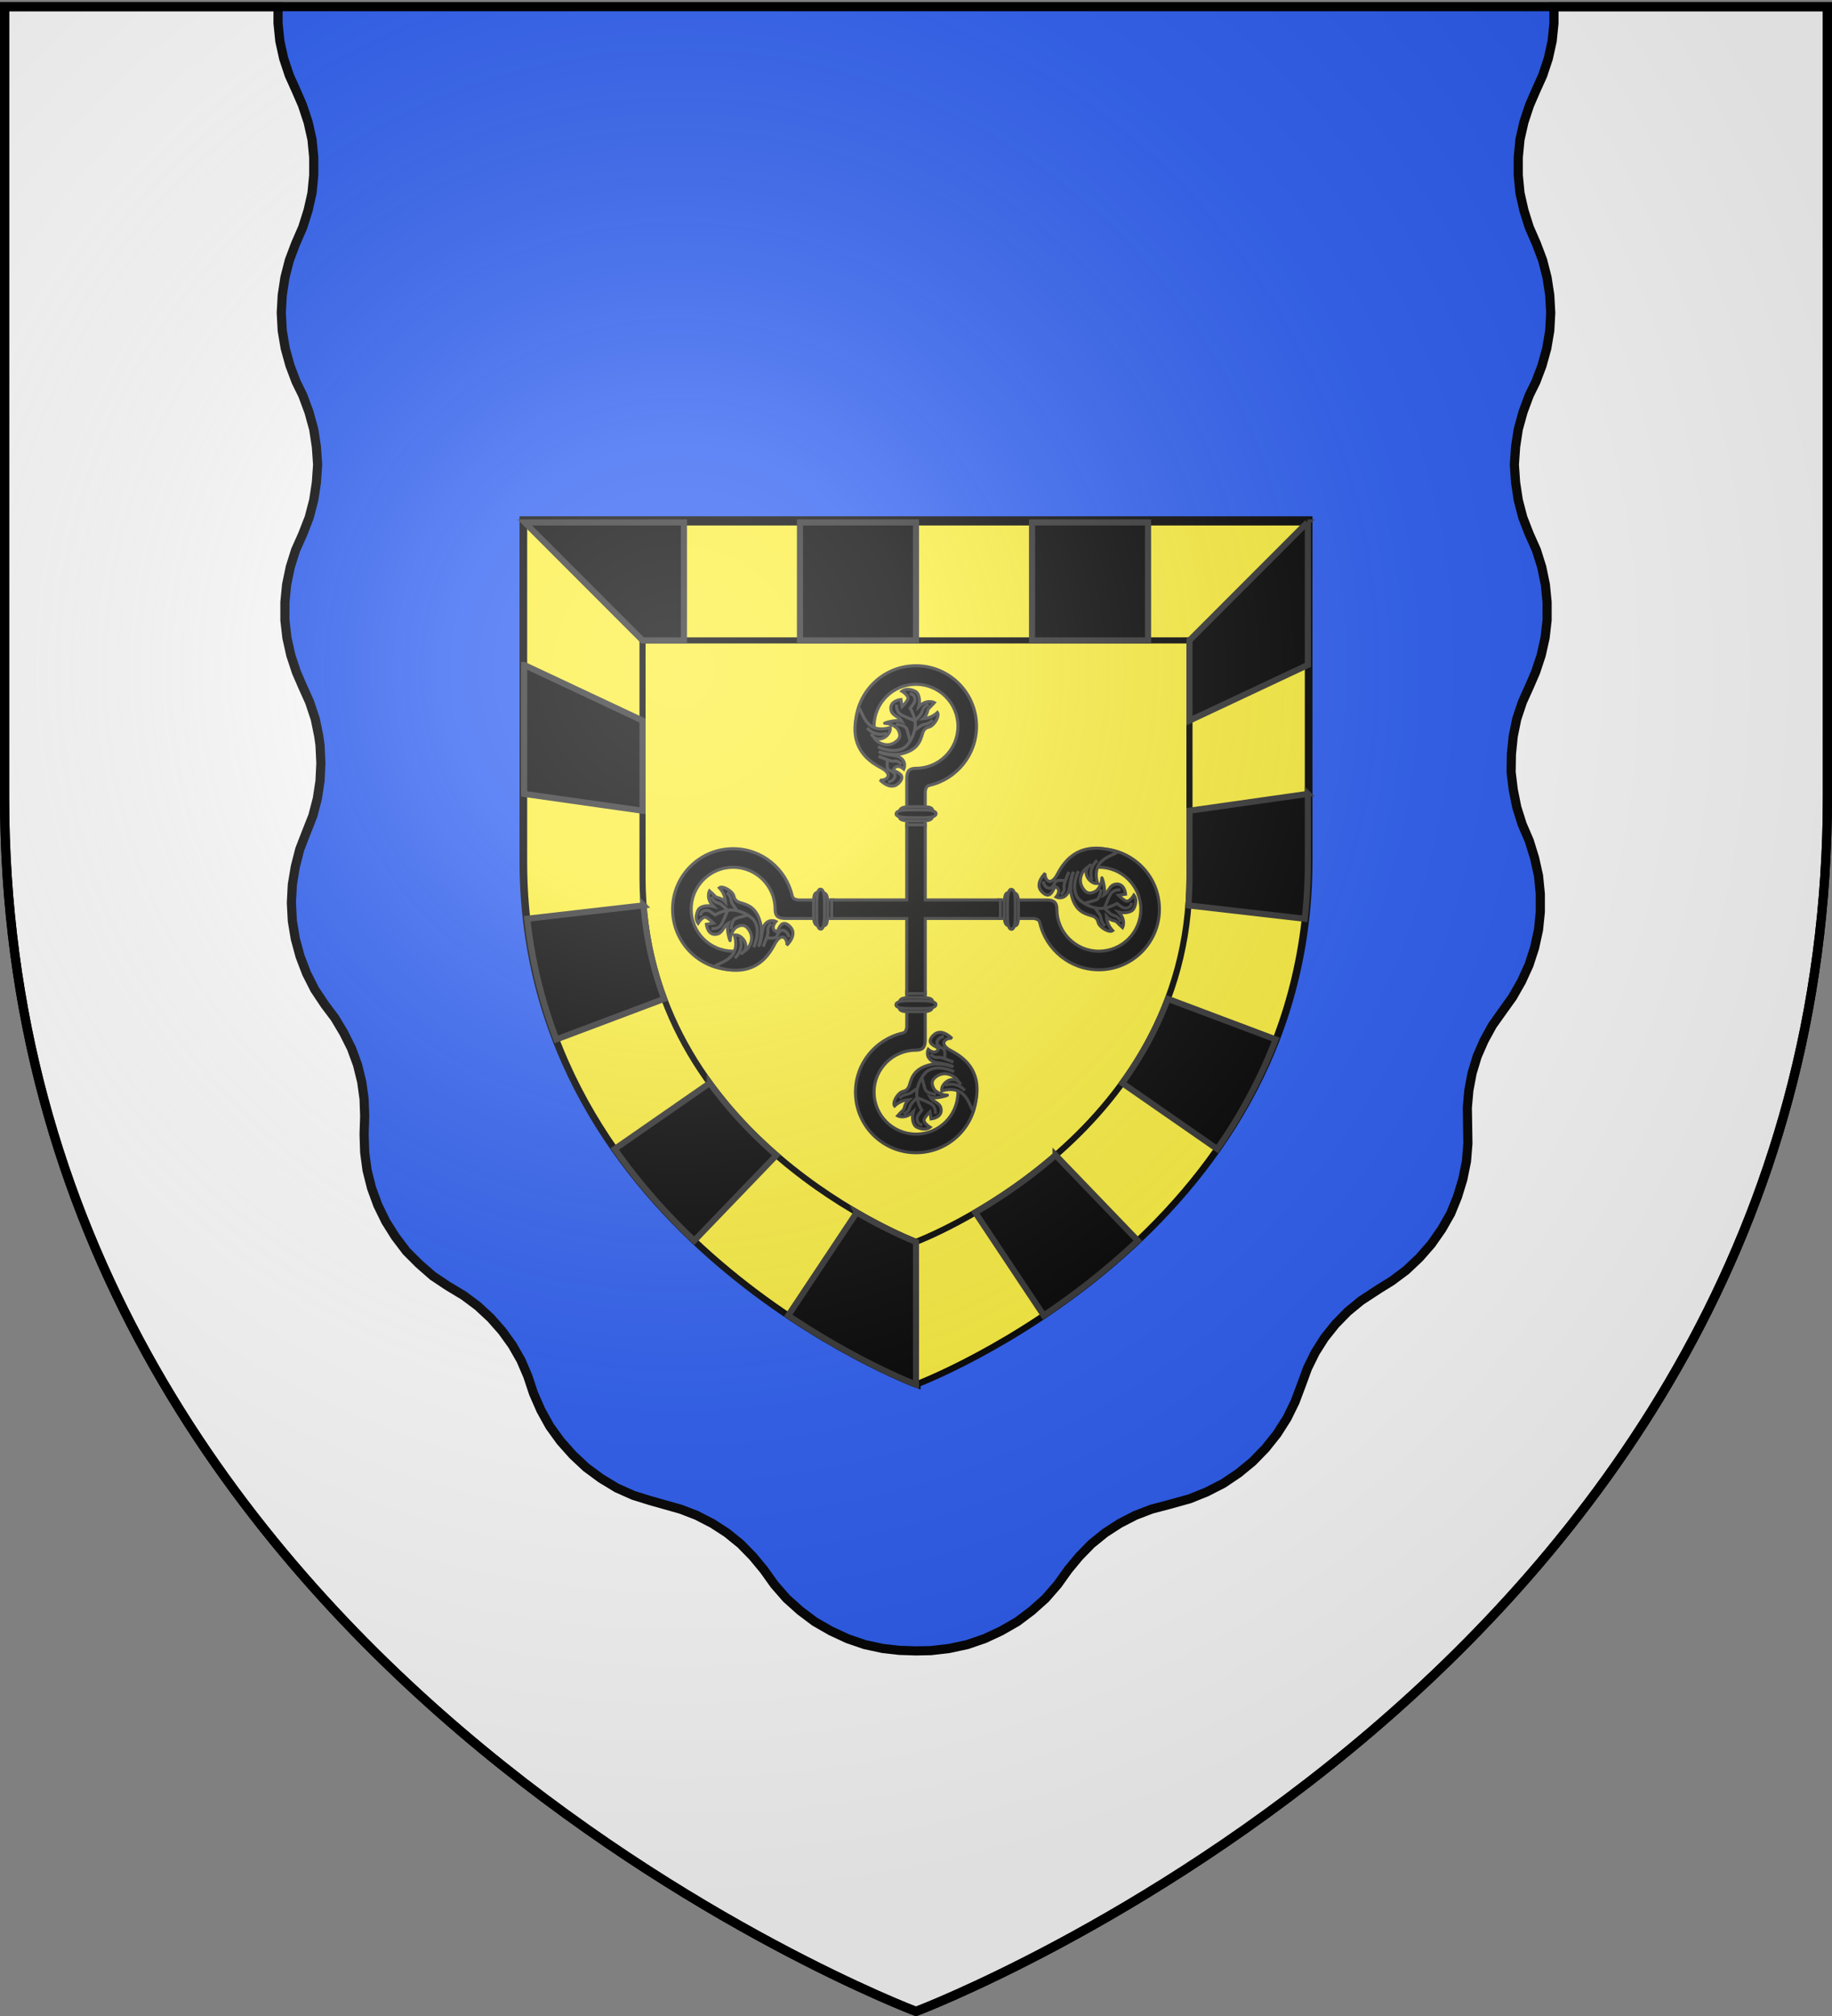
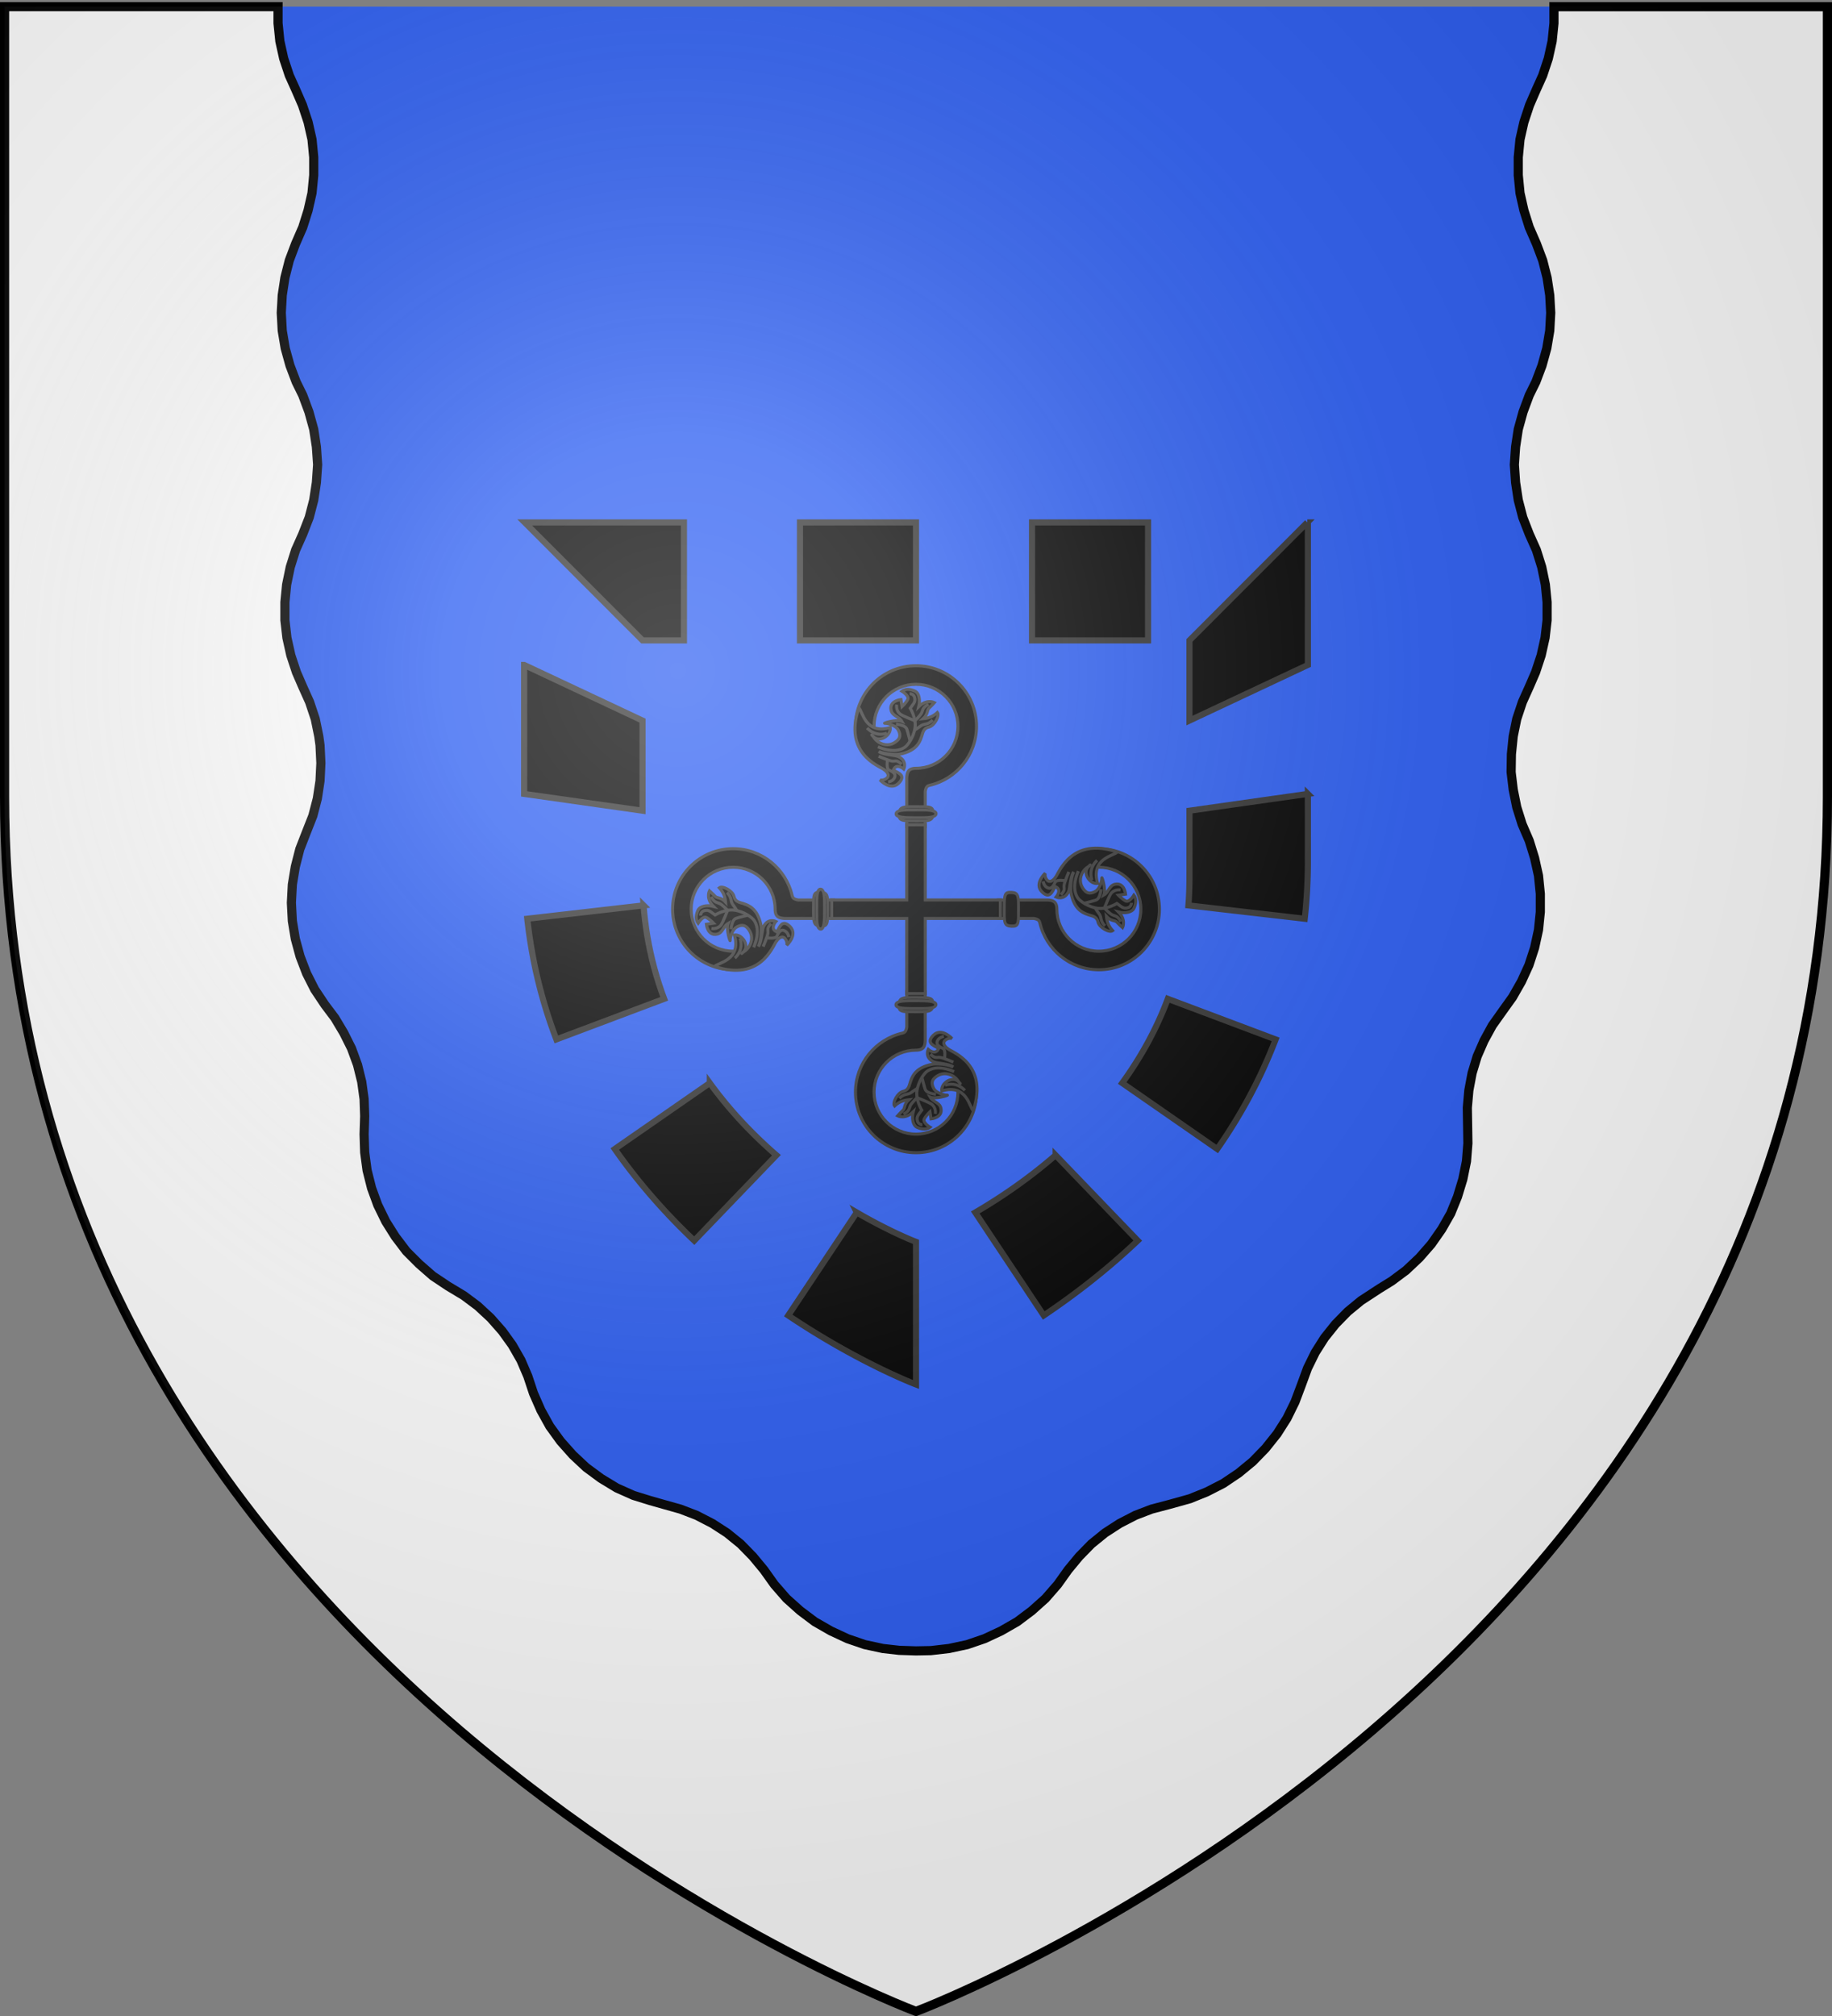
<svg xmlns="http://www.w3.org/2000/svg" xmlns:xlink="http://www.w3.org/1999/xlink" height="660" width="600" version="1.0">
  <rect width="100%" height="100%" fill="#808080" stroke="none" />
  <defs>
    <linearGradient id="b">
      <stop style="stop-color:white;stop-opacity:.314" offset="0" />
      <stop offset=".19" style="stop-color:white;stop-opacity:.251" />
      <stop style="stop-color:#6b6b6b;stop-opacity:.125" offset=".6" />
      <stop style="stop-color:black;stop-opacity:.125" offset="1" />
    </linearGradient>
    <linearGradient id="a">
      <stop offset="0" style="stop-color:#fd0000;stop-opacity:1" />
      <stop style="stop-color:#e77275;stop-opacity:.659" offset=".5" />
      <stop style="stop-color:black;stop-opacity:.323" offset="1" />
    </linearGradient>
    <linearGradient id="c">
      <stop offset="0" style="stop-color:#fff;stop-opacity:1" />
      <stop offset="1" style="stop-color:#fff;stop-opacity:1" />
    </linearGradient>
    <radialGradient xlink:href="#b" id="d" gradientUnits="userSpaceOnUse" gradientTransform="matrix(1.353 0 0 1.349 -77.63 -85.747)" cx="221.445" cy="226.331" fx="221.445" fy="226.331" r="300" />
  </defs>
  <g style="display:inline">
    <path style="fill:#2b5df2;fill-opacity:1;fill-rule:evenodd;stroke:none;stroke-width:1px;stroke-linecap:butt;stroke-linejoin:miter;stroke-opacity:1" d="M300 658.5s298.5-112.32 298.5-397.772V2.176H1.5v258.552C1.5 546.18 300 658.5 300 658.5z" />
    <g style="display:inline">
-       <path style="fill:#fcef3c;fill-opacity:1;fill-rule:evenodd;stroke:#000;stroke-width:3;stroke-linecap:butt;stroke-linejoin:miter;stroke-miterlimit:4;stroke-dasharray:none;stroke-opacity:1" d="M303.235 454.5S431.59 406.203 431.59 283.458V172.281H174.88v111.177c0 122.745 128.355 171.042 128.355 171.042z" transform="translate(-3.235 -1.75)" />
-     </g>
-     <path style="fill:#fcef3c;fill-opacity:1;fill-rule:evenodd;stroke:#000;stroke-width:2;stroke-linecap:butt;stroke-linejoin:miter;stroke-opacity:1;stroke-miterlimit:4;stroke-dasharray:none" d="M171.656 171.031V282.22C171.656 404.963 300 453.25 300 453.25s128.344-48.287 128.344-171.031V171.03H171.656zm38.781 38.625h179.125v77.563c0 85.635-89.562 119.344-89.562 119.344s-89.563-33.709-89.563-119.344v-77.563z" />
+       </g>
    <path style="fill:#000;fill-opacity:1;fill-rule:evenodd;stroke:#313131;stroke-opacity:1;stroke-width:2;stroke-miterlimit:4;stroke-dasharray:none" d="m171.844 171.031 38.594 38.625H224v-38.625h-52.156zm90.156 0v38.625h38v-38.625h-38zm76 0v38.625h38v-38.625h-38zm90.156 0-38.594 38.625v26.25l38.782-18.219v-46.656h-.188zm-256.5 46.656v42.22l38.781 5.5v-29.5l-38.78-18.22zm256.688 42.22-38.781 5.5v21.812c0 3.136-.113 6.19-.344 9.187l38.094 4.375a169.38 169.38 0 0 0 1.03-18.562v-22.313zm-217.563 36.5-38.094 4.374c1.573 14.281 4.908 27.421 9.532 39.5L217.53 327c-3.475-9.276-5.89-19.47-6.75-30.594zM382.47 327c-3.852 10.283-9.035 19.431-14.938 27.563l31.125 21.593c7.482-10.705 14.066-22.659 19.125-35.875L382.47 327zm-150 27.563-31.125 21.593c7.932 11.35 16.864 21.32 26.031 30l26.906-27.969c-7.604-6.6-15.158-14.458-21.812-23.625zm113.25 23.625c-9.26 8.038-18.53 14.224-26.313 18.75l22.438 33.718c9.832-6.603 20.447-14.715 30.781-24.5l-26.906-27.969zm-65.125 18.75-22.438 33.718C281.286 446.19 300 453.25 300 453.25v-46.688s-8.111-3.058-19.406-9.625z" />
    <path d="M17.408 567.215c.035 0 .07 0 0 0z" style="fill:#feed01;fill-opacity:1;fill-rule:evenodd;stroke:none;stroke-width:1px;stroke-linecap:butt;stroke-linejoin:miter;stroke-opacity:1" />
    <path d="M1.5 2.187v258.531C1.5 546.17 300 658.5 300 658.5s298.5-112.33 298.5-397.782V2.188h-89.563v5.437l-.593 5.843-1.25 5.657-1.844 5.562-2.156 4.781-2.156 4.97L499.094 40l-1.281 5.656-.563 5.844v5.843l.563 5.844 1.28 5.656 1.75 5.563 2.344 5.375 2.063 5.469 1.438 5.656.875 5.75.312 5.75-.313 5.844-.968 5.75-1.563 5.656-2.031 5.375-2.156 4.375-2.031 5.469-1.563 5.656-.875 5.75-.406 5.844.406 5.843.875 5.75 1.469 5.657 2.125 5.468 2.344 5.25 1.75 5.563 1.187 5.75.563 5.75v5.875l-.657 5.75-1.281 5.75-1.844 5.562-2.062 4.75-2.25 5-1.844 5.532-1.156 5.656-.594 5.875-.094 5.844.688 5.75 1.156 5.75 1.75 5.562 2.344 5.438 1.75 5.656 1.281 5.781.594 5.938v5.937l-.594 5.844-1.281 5.875-1.844 5.656-2.438 5.344-2.937 5.156-3.094 4.313-3.531 4.968-2.719 4.97-2.25 5.155-1.656 5.47-1.063 5.655-.5 5.657.094 5.75.094 5.937-.469 5.875-1.187 5.844-1.75 5.75-2.219 5.469-2.938 5.156-3.406 4.875-3.906 4.469-4.375 4.125-4.688 3.5-4.093 2.531-5.969 3.906-4.375 3.594-4 4.094-3.594 4.5-3.031 4.781-2.531 5.156-1.969 5.375-2.125 5.656-2.625 5.344-3.219 5.063-3.812 4.781-4.188 4.312-4.594 3.782-5.062 3.406-5.375 2.75-5.563 2.25-6.625 1.844-5.937 1.562-5.281 2.031-5.156 2.657-4.782 3.093-4.469 3.625-4 4.094-3.625 4.375-3.406 4.781-4 4.594-4.469 4-4.78 3.594-5.282 3.031-5.438 2.531-5.656 1.938-5.969 1.281-5.937.688-4.875.093-5.48-.18-5.332-.6-5.97-1.282-5.656-1.938-5.437-2.53-5.281-3.032-4.781-3.594-4.47-4-4-4.594-3.405-4.78-3.625-4.376-4-4.094-4.47-3.625-4.78-3.093-5.157-2.657-5.281-2.03-5.563-1.563-4.386-1.245-5.457-1.693-5.469-2.437-5.156-3.125-4.875-3.594-4.375-4.094-4-4.5-3.531-4.875-2.907-5.25-2.437-5.562-1.844-5.563-2.25-5.25-2.844-4.969-3.312-4.593-3.781-4.282-4.22-3.906-4.562-3.406-5.187-3.125-4.969-3.313-4.469-3.906-4.187-4.187-3.625-4.782-3.125-4.968-2.625-5.375-2.031-5.563-1.47-5.844-.78-5.843-.188-5.938.188-5.875-.188-5.625-.781-5.656-1.375-5.563-1.969-5.375-2.531-5.062-2.906-4.875-3.313-4.406-3.313-4.969-2.656-5.25-2.125-5.563-1.562-5.75-.969-5.843-.313-5.969.313-5.938.969-5.843 1.469-5.75 2.124-5.469 2.157-5.469 1.469-5.656.874-5.75.282-5.844-.281-5.844-.407-2.937-1.156-5.656-1.844-5.532-2.25-5-2.062-4.75-1.844-5.562-1.281-5.75-.656-5.75v-5.875l.562-5.75 1.188-5.75 1.75-5.563 2.343-5.25 2.125-5.468 1.469-5.657.875-5.75.406-5.843-.406-5.844-.875-5.75-1.563-5.656-2.03-5.469L97 125.031l-2.031-5.375L93.406 114l-.969-5.75-.312-5.844.313-5.75.874-5.75 1.438-5.656 2.063-5.469 2.343-5.375 1.75-5.563 1.281-5.656.563-5.844V51.5l-.563-5.844-1.28-5.656-1.844-5.563-2.157-4.969-2.156-4.78-1.844-5.563-1.25-5.657-.594-5.843V2.187H1.5z" style="fill:#fff;fill-opacity:1;fill-rule:evenodd;stroke:#000;stroke-width:3;stroke-miterlimit:4;stroke-dasharray:none;stroke-opacity:1" />
    <path style="fill:#feed01;fill-opacity:1;fill-rule:evenodd;stroke:none;stroke-width:1px;stroke-linecap:butt;stroke-linejoin:miter;stroke-opacity:1" d="M717.408 567.215c.035 0 .07 0 0 0z" />
  </g>
  <g style="display:inline">
    <path style="fill:#feed01;fill-opacity:1;fill-rule:evenodd;stroke:none;stroke-width:1px;stroke-linecap:butt;stroke-linejoin:miter;marker:none;marker-start:none;marker-mid:none;marker-end:none;stroke-miterlimit:4;stroke-dasharray:none;stroke-dashoffset:0;stroke-opacity:1;visibility:visible;display:inline;overflow:visible;enable-background:accumulate" d="M334.894 258.647c0-.038 0-.076 0 0z" />
    <path style="fill:#000;fill-opacity:1;fill-rule:nonzero;stroke:#313131;stroke-width:1;stroke-miterlimit:4;stroke-dasharray:none;stroke-opacity:1" d="M219.31 285.67c0 10.942 8.886 19.813 19.828 19.813.226 0 .447-.008.672-.015v-6.078c-.224.01-.446.015-.672.015-7.589 0-13.75-6.145-13.75-13.734s6.161-13.75 13.75-13.75 13.75 6.161 13.75 13.75c.008 2.692 1.488 2.894 3.015 3.015H272v-6.046h-11.564c-1.577-.285-1.784-.72-1.985-1.46-2.038-8.781-9.916-15.337-19.313-15.337-10.942 0-19.828 8.886-19.828 19.828z" transform="translate(.976 12)" />
    <g style="fill-opacity:1;stroke:#313131;stroke-width:1.134;stroke-miterlimit:4;stroke-dasharray:none">
      <path style="fill-opacity:1;fill-rule:nonzero;stroke:#313131;stroke-width:1.134;stroke-miterlimit:4;stroke-dasharray:none;stroke-opacity:1" d="M-68.385 59.244c.065 2.852-.92 2.815-5.883 2.815-4.88 0-5.81-.108-5.883-2.815-.077-2.856 1.011-2.815 5.883-2.815 4.601 0 5.816-.185 5.883 2.815z" transform="matrix(.002 -.936 .831 .068 219.683 224.094)" />
      <path style="fill-opacity:1;fill-rule:nonzero;stroke:#313131;stroke-width:1.134;stroke-miterlimit:4;stroke-dasharray:none;stroke-opacity:1" d="M-67.318 59.243c.06 1.556-3.13 1.537-6.966 1.538-3.836 0-6.863-.058-6.933-1.535-.074-1.559 2.843-1.537 6.679-1.538 3.836 0 7.158-.103 7.22 1.535z" transform="matrix(.002 -.936 .831 .068 219.683 224.094)" />
    </g>
    <path d="M253.292 296.142c1.174-1.61 2.326-1.769 3.03-.64.704 1.13.367 1.957.367 1.957s3.703-3.393 1.125-6.063c-.96-.995-2.175-1.657-3.123-.412-.947 1.245-.453 1.182-1.394 2.036-2.21-1.018-.165-3.36-.165-3.36s-2.553-1.212-4.014 1.656c-.617 1.21-.632 5.239-1.725 6.526.988-2.12 1.1-5.707.908-6.694-1.167-6.027-4.256-6.872-6.849-7.643-1.166-.348-1.816-.953-2.06-2.059-.395-1.796-3.751-3.61-4.78-2.8 1.13 1.216 1.861 2.61 2.042 4.676-1.522-1.674-2.806-1.199-3.429-1.894-.623-.695-1.847-1.78-1.847-1.78s-1.274 2.478 1.304 5.096c-2.274-.58-4.425.047-4.965 1.093-.545 1.056-1.15 2.982-.054 4.413 0 0 1.497-2.493 2.696-1.877 1.198.616 2.35 1.863 2.35 1.863l-2.326.363s.375 3.937 3.51 3.218c1.88-.43 1.992-2.573 3.59-3.489-.749 1.776.772 6.486.684 5.494-.088-.991.778-3.507 1.952-4.219 1.25-.757 2.548-.97 3.52.01.971.982 2.006 2.687 1.338 4.897-.668 2.21-2.464 3.126-2.464 3.126s-1.256 1.176 0 0 .813-3.01.033-4.018c-.78-1.008-1.822-1.656-2.99-1.504 2.399 8.251-5.507 9.074-6.473 10.28 15.028 5.063 19.035-6.642 20.21-8.252z" style="fill:#000;fill-opacity:1;fill-rule:evenodd;stroke:#313131;stroke-width:1;stroke-linecap:butt;stroke-linejoin:miter;stroke-miterlimit:4;stroke-dasharray:none;stroke-opacity:1" transform="translate(.976 12)" />
    <path style="fill:none;fill-opacity:1;fill-rule:evenodd;stroke:#313131;stroke-width:1;stroke-linecap:butt;stroke-linejoin:miter;stroke-miterlimit:4;stroke-dasharray:none;stroke-opacity:1" d="M245.85 298.148c2.29-5.311.737-8.018.103-8.894-.634-.877-3.268-2.873-6.419-3.284-3.151-.41-6.315 1.589-6.315 1.589-1.192-.798-1.99-1.878-3.427-1.457-1.338.249-1.334 1.656-1.334 1.656" transform="translate(.976 12)" />
    <path style="fill:none;fill-opacity:1;fill-rule:evenodd;stroke:#313131;stroke-width:1;stroke-linecap:butt;stroke-linejoin:miter;stroke-miterlimit:4;stroke-dasharray:none;stroke-opacity:1" d="M232.037 291.966c.92.21 2.39-.134 3.164-1.194.555-.76 2.152-4.809 2.152-4.809M231.934 281.562c.997 1.91 1.75 1.8 2.702 2.201s2.622 2.196 2.622 2.196" transform="translate(.976 12)" />
    <path style="fill:#eac102;fill-opacity:1;fill-rule:evenodd;stroke:#313131;stroke-width:1;stroke-linecap:butt;stroke-linejoin:miter;stroke-miterlimit:4;stroke-dasharray:none;stroke-opacity:1" d="M237.114 280.202c1.843 1.85.929 2.698 2.006 4.055.515.649 1.281 1.931 1.281 1.931" transform="translate(.976 12)" />
    <path style="fill:none;fill-opacity:1;fill-rule:evenodd;stroke:#313131;stroke-width:1;stroke-linecap:butt;stroke-linejoin:miter;stroke-miterlimit:4;stroke-dasharray:none;stroke-opacity:1" d="M238.408 292.211c.368-2.62 1.045-3.307 1.665-3.543.62-.235 3.848-1.058 3.848-1.058M239.702 301.67c1.837-1.675 2.563-4.159 1.669-6.48M251.569 290.369c-1.575 1.66-.912 2.002-1.04 3.113-.128 1.112-1.565 4.418-1.565 4.418M257.378 294.792c-.205-1.16-.867-1.99-1.807-2.232-.94-.242-1.678.875-2.096 1.906-.418 1.03-3.278.54-3.278.54" transform="translate(.976 12)" />
    <path d="M219.31 285.67c0 10.942 8.886 19.813 19.828 19.813.226 0 .447-.008.672-.015v-6.078c-.224.01-.446.015-.672.015-7.589 0-13.75-6.145-13.75-13.734s6.161-13.75 13.75-13.75 13.75 6.161 13.75 13.75c.008 2.692 1.488 2.894 3.015 3.015H272v-6.046h-11.564c-1.577-.285-1.784-.72-1.985-1.46-2.038-8.781-9.916-15.337-19.313-15.337-10.942 0-19.828 8.886-19.828 19.828z" style="fill:#000;fill-opacity:1;fill-rule:nonzero;stroke:#313131;stroke-width:1;stroke-miterlimit:4;stroke-dasharray:none;stroke-opacity:1" transform="rotate(90 293.512 292.151)" />
    <g style="fill-opacity:1;stroke:#313131;stroke-width:1.134;stroke-miterlimit:4;stroke-dasharray:none">
      <path d="M-68.385 59.244c.065 2.852-.92 2.815-5.883 2.815-4.88 0-5.81-.108-5.883-2.815-.077-2.856 1.011-2.815 5.883-2.815 4.601 0 5.816-.185 5.883 2.815z" style="fill-opacity:1;fill-rule:nonzero;stroke:#313131;stroke-width:1.134;stroke-miterlimit:4;stroke-dasharray:none;stroke-opacity:1" transform="matrix(.936 .002 -.068 .831 373.568 217.346)" />
      <path d="M-67.318 59.243c.06 1.556-3.13 1.537-6.966 1.538-3.836 0-6.863-.058-6.933-1.535-.074-1.559 2.843-1.537 6.679-1.538 3.836 0 7.158-.103 7.22 1.535z" style="fill-opacity:1;fill-rule:nonzero;stroke:#313131;stroke-width:1.134;stroke-miterlimit:4;stroke-dasharray:none;stroke-opacity:1" transform="matrix(.936 .002 -.068 .831 373.568 217.346)" />
    </g>
    <path style="fill:#000;fill-opacity:1;fill-rule:evenodd;stroke:#313131;stroke-width:1;stroke-linecap:butt;stroke-linejoin:miter;stroke-miterlimit:4;stroke-dasharray:none;stroke-opacity:1" d="M253.292 296.142c1.174-1.61 2.326-1.769 3.03-.64.704 1.13.367 1.957.367 1.957s3.703-3.393 1.125-6.063c-.96-.995-2.175-1.657-3.123-.412-.947 1.245-.453 1.182-1.394 2.036-2.21-1.018-.165-3.36-.165-3.36s-2.553-1.212-4.014 1.656c-.617 1.21-.632 5.239-1.725 6.526.988-2.12 1.1-5.707.908-6.694-1.167-6.027-4.256-6.872-6.849-7.643-1.166-.348-1.816-.953-2.06-2.059-.395-1.796-3.751-3.61-4.78-2.8 1.13 1.216 1.861 2.61 2.042 4.676-1.522-1.674-2.806-1.199-3.429-1.894-.623-.695-1.847-1.78-1.847-1.78s-1.274 2.478 1.304 5.096c-2.274-.58-4.425.047-4.965 1.093-.545 1.056-1.15 2.982-.054 4.413 0 0 1.497-2.493 2.696-1.877 1.198.616 2.35 1.863 2.35 1.863l-2.326.363s.375 3.937 3.51 3.218c1.88-.43 1.992-2.573 3.59-3.489-.749 1.776.772 6.486.684 5.494-.088-.991.778-3.507 1.952-4.219 1.25-.757 2.548-.97 3.52.01.971.982 2.006 2.687 1.338 4.897-.668 2.21-2.464 3.126-2.464 3.126s-1.256 1.176 0 0 .813-3.01.033-4.018c-.78-1.008-1.822-1.656-2.99-1.504 2.399 8.251-5.507 9.074-6.473 10.28 15.028 5.063 19.035-6.642 20.21-8.252z" transform="rotate(90 293.512 292.151)" />
    <path d="M245.85 298.148c2.29-5.311.737-8.018.103-8.894-.634-.877-3.268-2.873-6.419-3.284-3.151-.41-6.315 1.589-6.315 1.589-1.192-.798-1.99-1.878-3.427-1.457-1.338.249-1.334 1.656-1.334 1.656" style="fill:none;fill-opacity:1;fill-rule:evenodd;stroke:#313131;stroke-width:1;stroke-linecap:butt;stroke-linejoin:miter;stroke-miterlimit:4;stroke-dasharray:none;stroke-opacity:1" transform="rotate(90 293.512 292.151)" />
    <path d="M232.037 291.966c.92.21 2.39-.134 3.164-1.194.555-.76 2.152-4.809 2.152-4.809M231.934 281.562c.997 1.91 1.75 1.8 2.702 2.201s2.622 2.196 2.622 2.196" style="fill:none;fill-opacity:1;fill-rule:evenodd;stroke:#313131;stroke-width:1;stroke-linecap:butt;stroke-linejoin:miter;stroke-miterlimit:4;stroke-dasharray:none;stroke-opacity:1" transform="rotate(90 293.512 292.151)" />
    <path d="M237.114 280.202c1.843 1.85.929 2.698 2.006 4.055.515.649 1.281 1.931 1.281 1.931" style="fill:#eac102;fill-opacity:1;fill-rule:evenodd;stroke:#313131;stroke-width:1;stroke-linecap:butt;stroke-linejoin:miter;stroke-miterlimit:4;stroke-dasharray:none;stroke-opacity:1" transform="rotate(90 293.512 292.151)" />
    <path d="M238.408 292.211c.368-2.62 1.045-3.307 1.665-3.543.62-.235 3.848-1.058 3.848-1.058M239.702 301.67c1.837-1.675 2.563-4.159 1.669-6.48M251.569 290.369c-1.575 1.66-.912 2.002-1.04 3.113-.128 1.112-1.565 4.418-1.565 4.418M257.378 294.792c-.205-1.16-.867-1.99-1.807-2.232-.94-.242-1.678.875-2.096 1.906-.418 1.03-3.278.54-3.278.54" style="fill:none;fill-opacity:1;fill-rule:evenodd;stroke:#313131;stroke-width:1;stroke-linecap:butt;stroke-linejoin:miter;stroke-miterlimit:4;stroke-dasharray:none;stroke-opacity:1" transform="rotate(90 293.512 292.151)" />
    <path d="M219.31 285.67c0 10.942 8.886 19.813 19.828 19.813.226 0 .447-.008.672-.015v-6.078c-.224.01-.446.015-.672.015-7.589 0-13.75-6.145-13.75-13.734s6.161-13.75 13.75-13.75 13.75 6.161 13.75 13.75c.008 2.692 1.488 2.894 3.015 3.015H272v-6.046h-11.564c-1.577-.285-1.784-.72-1.985-1.46-2.038-8.781-9.916-15.337-19.313-15.337-10.942 0-19.828 8.886-19.828 19.828z" style="fill:#000;fill-opacity:1;fill-rule:nonzero;stroke:#313131;stroke-width:1;stroke-miterlimit:4;stroke-dasharray:none;stroke-opacity:1" transform="rotate(180 299.512 291.663)" />
    <g style="fill-opacity:1;stroke:#313131;stroke-width:1.134;stroke-miterlimit:4;stroke-dasharray:none">
      <path d="M-68.385 59.244c.065 2.852-.92 2.815-5.883 2.815-4.88 0-5.81-.108-5.883-2.815-.077-2.856 1.011-2.815 5.883-2.815 4.601 0 5.816-.185 5.883 2.815z" style="fill-opacity:1;fill-rule:nonzero;stroke:#313131;stroke-width:1.134;stroke-miterlimit:4;stroke-dasharray:none;stroke-opacity:1" transform="matrix(-.002 .936 -.831 -.068 380.317 371.231)" />
-       <path d="M-67.318 59.243c.06 1.556-3.13 1.537-6.966 1.538-3.836 0-6.863-.058-6.933-1.535-.074-1.559 2.843-1.537 6.679-1.538 3.836 0 7.158-.103 7.22 1.535z" style="fill-opacity:1;fill-rule:nonzero;stroke:#313131;stroke-width:1.134;stroke-miterlimit:4;stroke-dasharray:none;stroke-opacity:1" transform="matrix(-.002 .936 -.831 -.068 380.317 371.231)" />
    </g>
    <path style="fill:#000;fill-opacity:1;fill-rule:evenodd;stroke:#313131;stroke-width:1;stroke-linecap:butt;stroke-linejoin:miter;stroke-miterlimit:4;stroke-dasharray:none;stroke-opacity:1" d="M253.292 296.142c1.174-1.61 2.326-1.769 3.03-.64.704 1.13.367 1.957.367 1.957s3.703-3.393 1.125-6.063c-.96-.995-2.175-1.657-3.123-.412-.947 1.245-.453 1.182-1.394 2.036-2.21-1.018-.165-3.36-.165-3.36s-2.553-1.212-4.014 1.656c-.617 1.21-.632 5.239-1.725 6.526.988-2.12 1.1-5.707.908-6.694-1.167-6.027-4.256-6.872-6.849-7.643-1.166-.348-1.816-.953-2.06-2.059-.395-1.796-3.751-3.61-4.78-2.8 1.13 1.216 1.861 2.61 2.042 4.676-1.522-1.674-2.806-1.199-3.429-1.894-.623-.695-1.847-1.78-1.847-1.78s-1.274 2.478 1.304 5.096c-2.274-.58-4.425.047-4.965 1.093-.545 1.056-1.15 2.982-.054 4.413 0 0 1.497-2.493 2.696-1.877 1.198.616 2.35 1.863 2.35 1.863l-2.326.363s.375 3.937 3.51 3.218c1.88-.43 1.992-2.573 3.59-3.489-.749 1.776.772 6.486.684 5.494-.088-.991.778-3.507 1.952-4.219 1.25-.757 2.548-.97 3.52.01.971.982 2.006 2.687 1.338 4.897-.668 2.21-2.464 3.126-2.464 3.126s-1.256 1.176 0 0 .813-3.01.033-4.018c-.78-1.008-1.822-1.656-2.99-1.504 2.399 8.251-5.507 9.074-6.473 10.28 15.028 5.063 19.035-6.642 20.21-8.252z" transform="rotate(180 299.512 291.663)" />
    <path d="M245.85 298.148c2.29-5.311.737-8.018.103-8.894-.634-.877-3.268-2.873-6.419-3.284-3.151-.41-6.315 1.589-6.315 1.589-1.192-.798-1.99-1.878-3.427-1.457-1.338.249-1.334 1.656-1.334 1.656" style="fill:none;fill-opacity:1;fill-rule:evenodd;stroke:#313131;stroke-width:1;stroke-linecap:butt;stroke-linejoin:miter;stroke-miterlimit:4;stroke-dasharray:none;stroke-opacity:1" transform="rotate(180 299.512 291.663)" />
    <path d="M232.037 291.966c.92.21 2.39-.134 3.164-1.194.555-.76 2.152-4.809 2.152-4.809M231.934 281.562c.997 1.91 1.75 1.8 2.702 2.201s2.622 2.196 2.622 2.196" style="fill:none;fill-opacity:1;fill-rule:evenodd;stroke:#313131;stroke-width:1;stroke-linecap:butt;stroke-linejoin:miter;stroke-miterlimit:4;stroke-dasharray:none;stroke-opacity:1" transform="rotate(180 299.512 291.663)" />
    <path d="M237.114 280.202c1.843 1.85.929 2.698 2.006 4.055.515.649 1.281 1.931 1.281 1.931" style="fill:#eac102;fill-opacity:1;fill-rule:evenodd;stroke:#313131;stroke-width:1;stroke-linecap:butt;stroke-linejoin:miter;stroke-miterlimit:4;stroke-dasharray:none;stroke-opacity:1" transform="rotate(180 299.512 291.663)" />
    <path d="M238.408 292.211c.368-2.62 1.045-3.307 1.665-3.543.62-.235 3.848-1.058 3.848-1.058M239.702 301.67c1.837-1.675 2.563-4.159 1.669-6.48M251.569 290.369c-1.575 1.66-.912 2.002-1.04 3.113-.128 1.112-1.565 4.418-1.565 4.418M257.378 294.792c-.205-1.16-.867-1.99-1.807-2.232-.94-.242-1.678.875-2.096 1.906-.418 1.03-3.278.54-3.278.54" style="fill:none;fill-opacity:1;fill-rule:evenodd;stroke:#313131;stroke-width:1;stroke-linecap:butt;stroke-linejoin:miter;stroke-miterlimit:4;stroke-dasharray:none;stroke-opacity:1" transform="rotate(180 299.512 291.663)" />
    <path d="M219.31 285.67c0 10.942 8.886 19.813 19.828 19.813.226 0 .447-.008.672-.015v-6.078c-.224.01-.446.015-.672.015-7.589 0-13.75-6.145-13.75-13.734s6.161-13.75 13.75-13.75 13.75 6.161 13.75 13.75c.008 2.692 1.488 2.894 3.015 3.015H272v-6.046h-11.564c-1.577-.285-1.784-.72-1.985-1.46-2.038-8.781-9.916-15.337-19.313-15.337-10.942 0-19.828 8.886-19.828 19.828z" style="fill:#000;fill-opacity:1;fill-rule:nonzero;stroke:#313131;stroke-width:1;stroke-miterlimit:4;stroke-dasharray:none;stroke-opacity:1" transform="rotate(-90 305.512 291.175)" />
    <g style="fill-opacity:1;stroke:#313131;stroke-width:1.134;stroke-miterlimit:4;stroke-dasharray:none">
      <path d="M-68.385 59.244c.065 2.852-.92 2.815-5.883 2.815-4.88 0-5.81-.108-5.883-2.815-.077-2.856 1.011-2.815 5.883-2.815 4.601 0 5.816-.185 5.883 2.815z" style="fill-opacity:1;fill-rule:nonzero;stroke:#313131;stroke-width:1.134;stroke-miterlimit:4;stroke-dasharray:none;stroke-opacity:1" transform="matrix(-.936 -.002 .068 -.831 226.431 377.98)" />
      <path d="M-67.318 59.243c.06 1.556-3.13 1.537-6.966 1.538-3.836 0-6.863-.058-6.933-1.535-.074-1.559 2.843-1.537 6.679-1.538 3.836 0 7.158-.103 7.22 1.535z" style="fill-opacity:1;fill-rule:nonzero;stroke:#313131;stroke-width:1.134;stroke-miterlimit:4;stroke-dasharray:none;stroke-opacity:1" transform="matrix(-.936 -.002 .068 -.831 226.431 377.98)" />
    </g>
    <path style="fill:#000;fill-opacity:1;fill-rule:evenodd;stroke:#313131;stroke-width:1;stroke-linecap:butt;stroke-linejoin:miter;stroke-miterlimit:4;stroke-dasharray:none;stroke-opacity:1" d="M253.292 296.142c1.174-1.61 2.326-1.769 3.03-.64.704 1.13.367 1.957.367 1.957s3.703-3.393 1.125-6.063c-.96-.995-2.175-1.657-3.123-.412-.947 1.245-.453 1.182-1.394 2.036-2.21-1.018-.165-3.36-.165-3.36s-2.553-1.212-4.014 1.656c-.617 1.21-.632 5.239-1.725 6.526.988-2.12 1.1-5.707.908-6.694-1.167-6.027-4.256-6.872-6.849-7.643-1.166-.348-1.816-.953-2.06-2.059-.395-1.796-3.751-3.61-4.78-2.8 1.13 1.216 1.861 2.61 2.042 4.676-1.522-1.674-2.806-1.199-3.429-1.894-.623-.695-1.847-1.78-1.847-1.78s-1.274 2.478 1.304 5.096c-2.274-.58-4.425.047-4.965 1.093-.545 1.056-1.15 2.982-.054 4.413 0 0 1.497-2.493 2.696-1.877 1.198.616 2.35 1.863 2.35 1.863l-2.326.363s.375 3.937 3.51 3.218c1.88-.43 1.992-2.573 3.59-3.489-.749 1.776.772 6.486.684 5.494-.088-.991.778-3.507 1.952-4.219 1.25-.757 2.548-.97 3.52.01.971.982 2.006 2.687 1.338 4.897-.668 2.21-2.464 3.126-2.464 3.126s-1.256 1.176 0 0 .813-3.01.033-4.018c-.78-1.008-1.822-1.656-2.99-1.504 2.399 8.251-5.507 9.074-6.473 10.28 15.028 5.063 19.035-6.642 20.21-8.252z" transform="rotate(-90 305.512 291.175)" />
    <path d="M245.85 298.148c2.29-5.311.737-8.018.103-8.894-.634-.877-3.268-2.873-6.419-3.284-3.151-.41-6.315 1.589-6.315 1.589-1.192-.798-1.99-1.878-3.427-1.457-1.338.249-1.334 1.656-1.334 1.656" style="fill:none;fill-opacity:1;fill-rule:evenodd;stroke:#313131;stroke-width:1;stroke-linecap:butt;stroke-linejoin:miter;stroke-miterlimit:4;stroke-dasharray:none;stroke-opacity:1" transform="rotate(-90 305.512 291.175)" />
    <path d="M232.037 291.966c.92.21 2.39-.134 3.164-1.194.555-.76 2.152-4.809 2.152-4.809M231.934 281.562c.997 1.91 1.75 1.8 2.702 2.201s2.622 2.196 2.622 2.196" style="fill:none;fill-opacity:1;fill-rule:evenodd;stroke:#313131;stroke-width:1;stroke-linecap:butt;stroke-linejoin:miter;stroke-miterlimit:4;stroke-dasharray:none;stroke-opacity:1" transform="rotate(-90 305.512 291.175)" />
    <path d="M237.114 280.202c1.843 1.85.929 2.698 2.006 4.055.515.649 1.281 1.931 1.281 1.931" style="fill:#eac102;fill-opacity:1;fill-rule:evenodd;stroke:#313131;stroke-width:1;stroke-linecap:butt;stroke-linejoin:miter;stroke-miterlimit:4;stroke-dasharray:none;stroke-opacity:1" transform="rotate(-90 305.512 291.175)" />
    <path d="M238.408 292.211c.368-2.62 1.045-3.307 1.665-3.543.62-.235 3.848-1.058 3.848-1.058M239.702 301.67c1.837-1.675 2.563-4.159 1.669-6.48M251.569 290.369c-1.575 1.66-.912 2.002-1.04 3.113-.128 1.112-1.565 4.418-1.565 4.418M257.378 294.792c-.205-1.16-.867-1.99-1.807-2.232-.94-.242-1.678.875-2.096 1.906-.418 1.03-3.278.54-3.278.54" style="fill:none;fill-opacity:1;fill-rule:evenodd;stroke:#313131;stroke-width:1;stroke-linecap:butt;stroke-linejoin:miter;stroke-miterlimit:4;stroke-dasharray:none;stroke-opacity:1" transform="rotate(-90 305.512 291.175)" />
    <path d="M296.969 270.031v24.594h-24.594v6.063h24.594v24.593h6.062v-24.594h24.594v-6.062h-24.594v-24.594h-6.062z" style="opacity:.99;fill:#000;fill-opacity:1;stroke:#313131;stroke-width:1;stroke-miterlimit:4;stroke-dasharray:none;stroke-opacity:1" />
  </g>
  <path d="M300 658.5s298.5-112.32 298.5-397.772V2.176H1.5v258.552C1.5 546.18 300 658.5 300 658.5z" style="opacity:1;fill:url(#d);fill-opacity:1;fill-rule:evenodd;stroke:none;stroke-width:1px;stroke-linecap:butt;stroke-linejoin:miter;stroke-opacity:1" />
-   <path d="M300 658.5S1.5 546.18 1.5 260.728V2.176h597v258.552C598.5 546.18 300 658.5 300 658.5z" style="opacity:1;fill:none;fill-opacity:1;fill-rule:evenodd;stroke:#000;stroke-width:3;stroke-linecap:butt;stroke-linejoin:miter;stroke-miterlimit:4;stroke-dasharray:none;stroke-opacity:1" />
</svg>